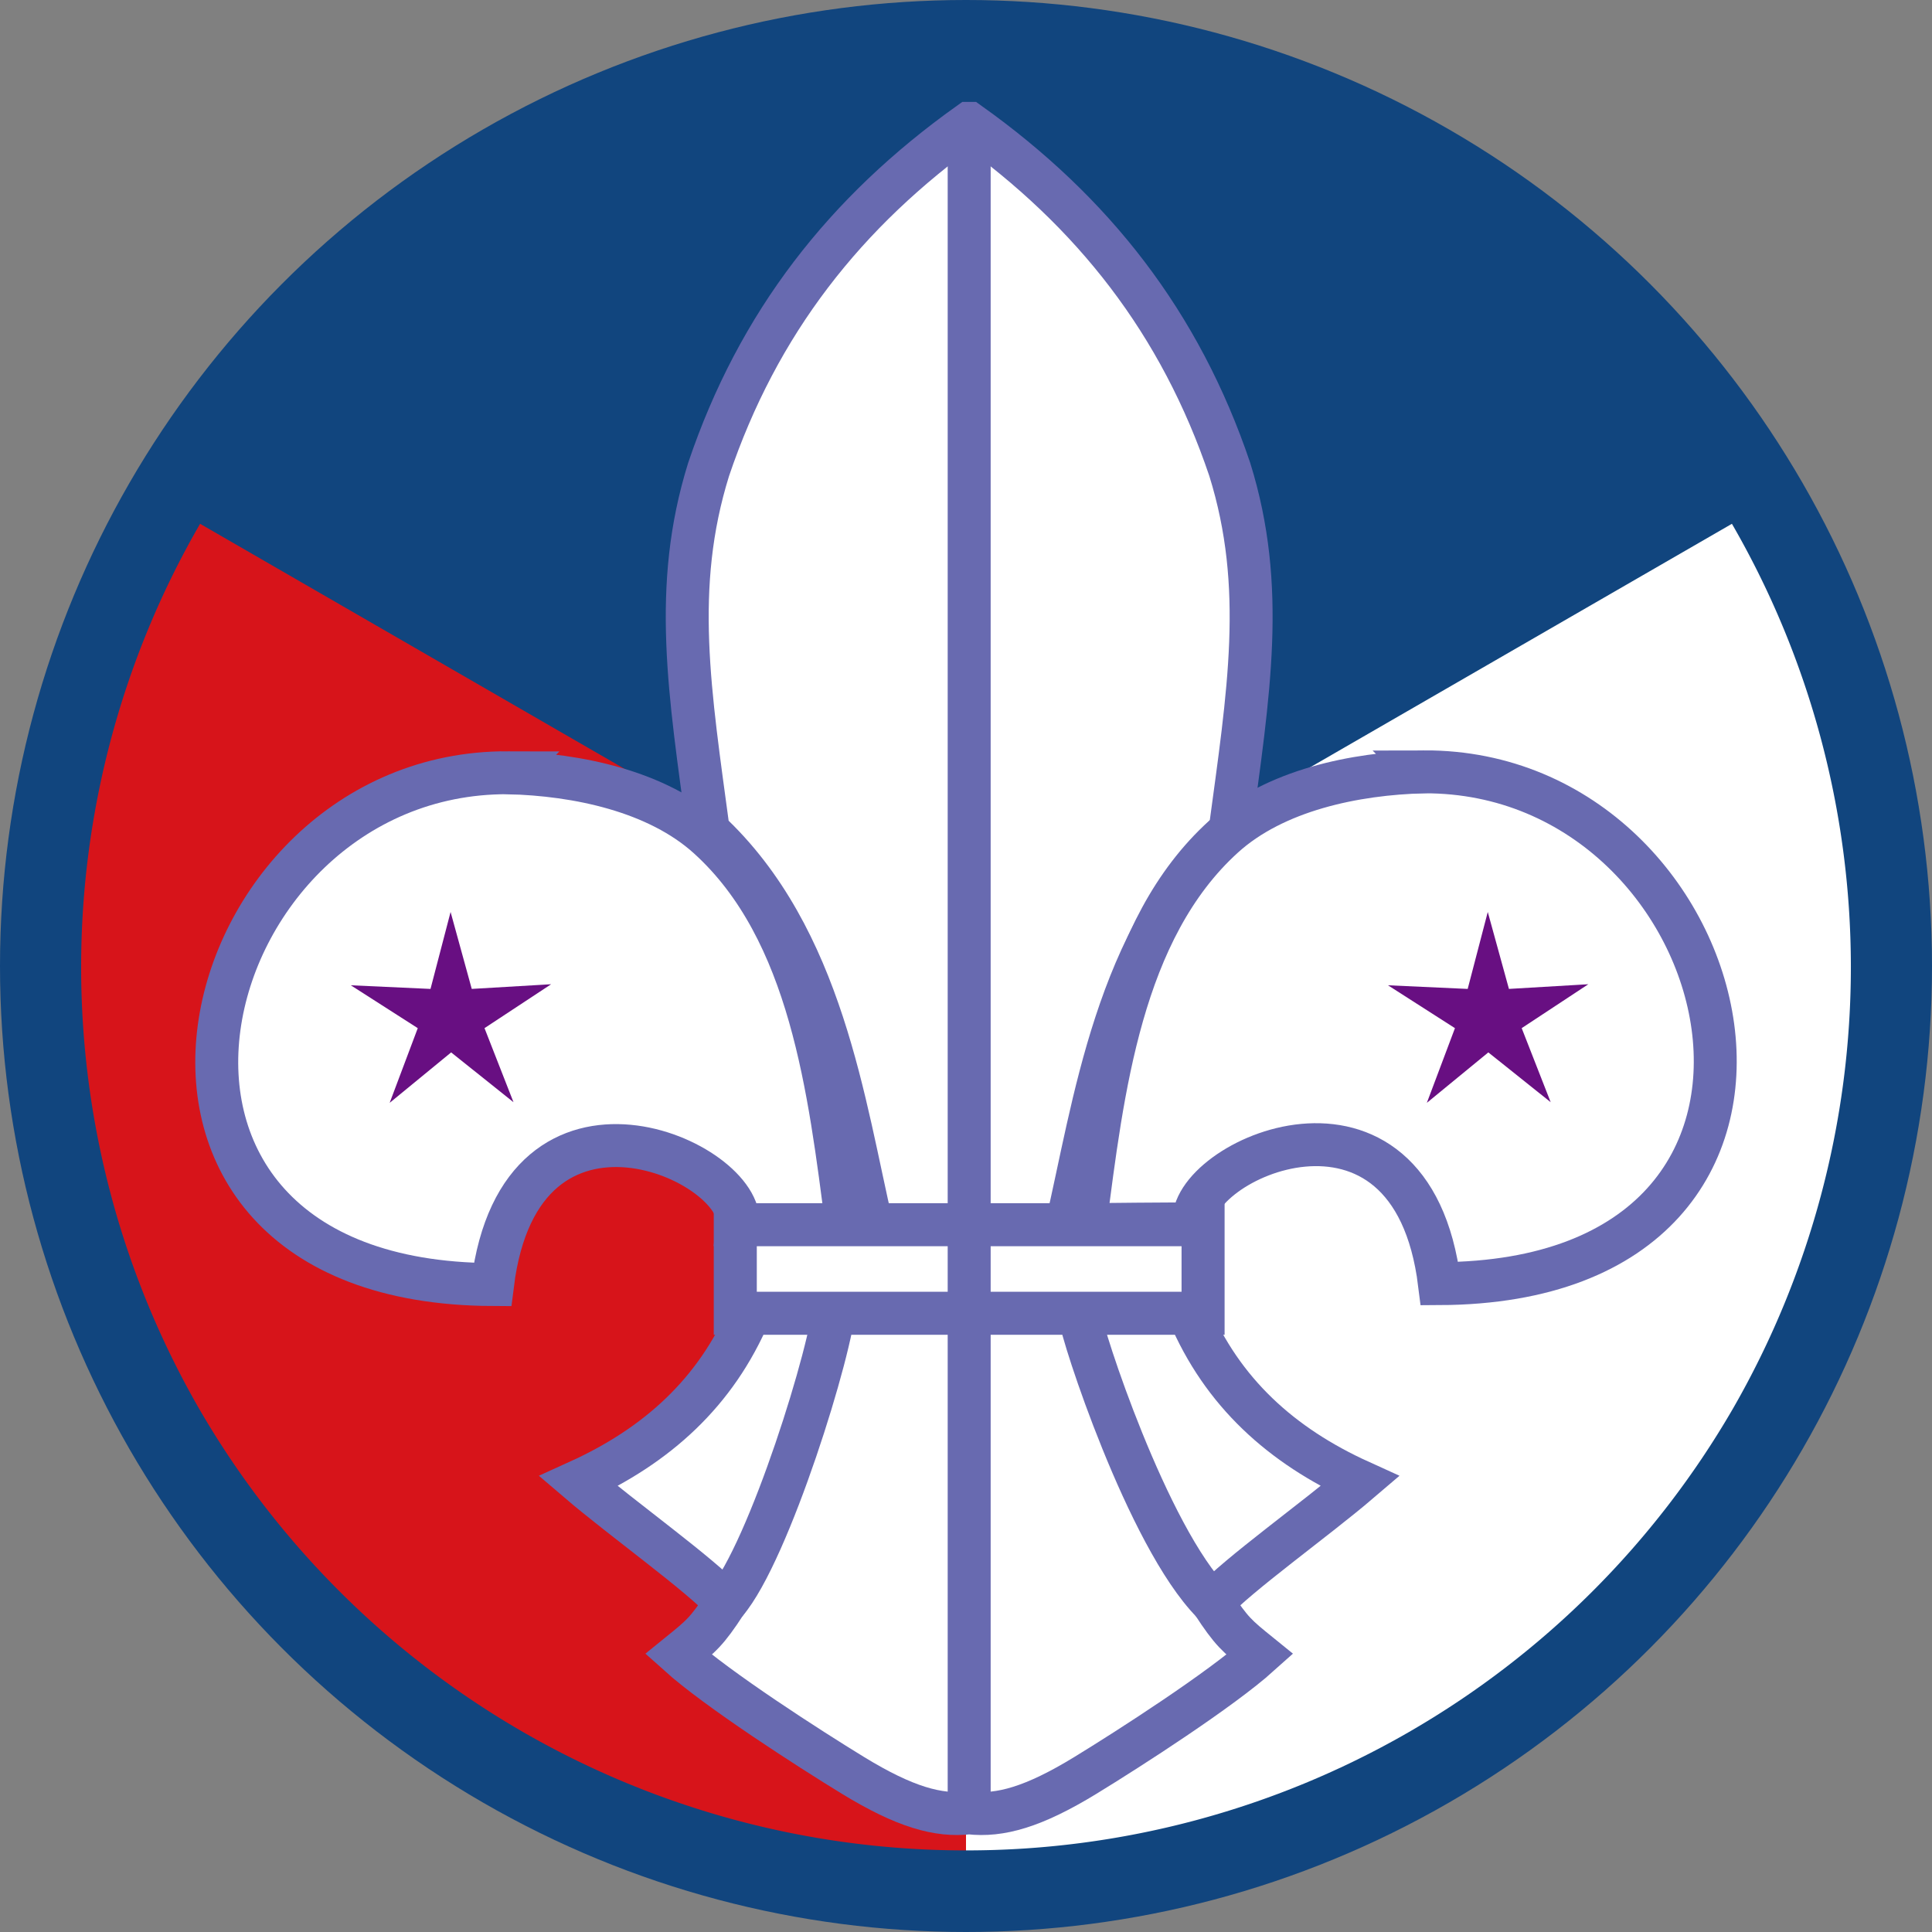
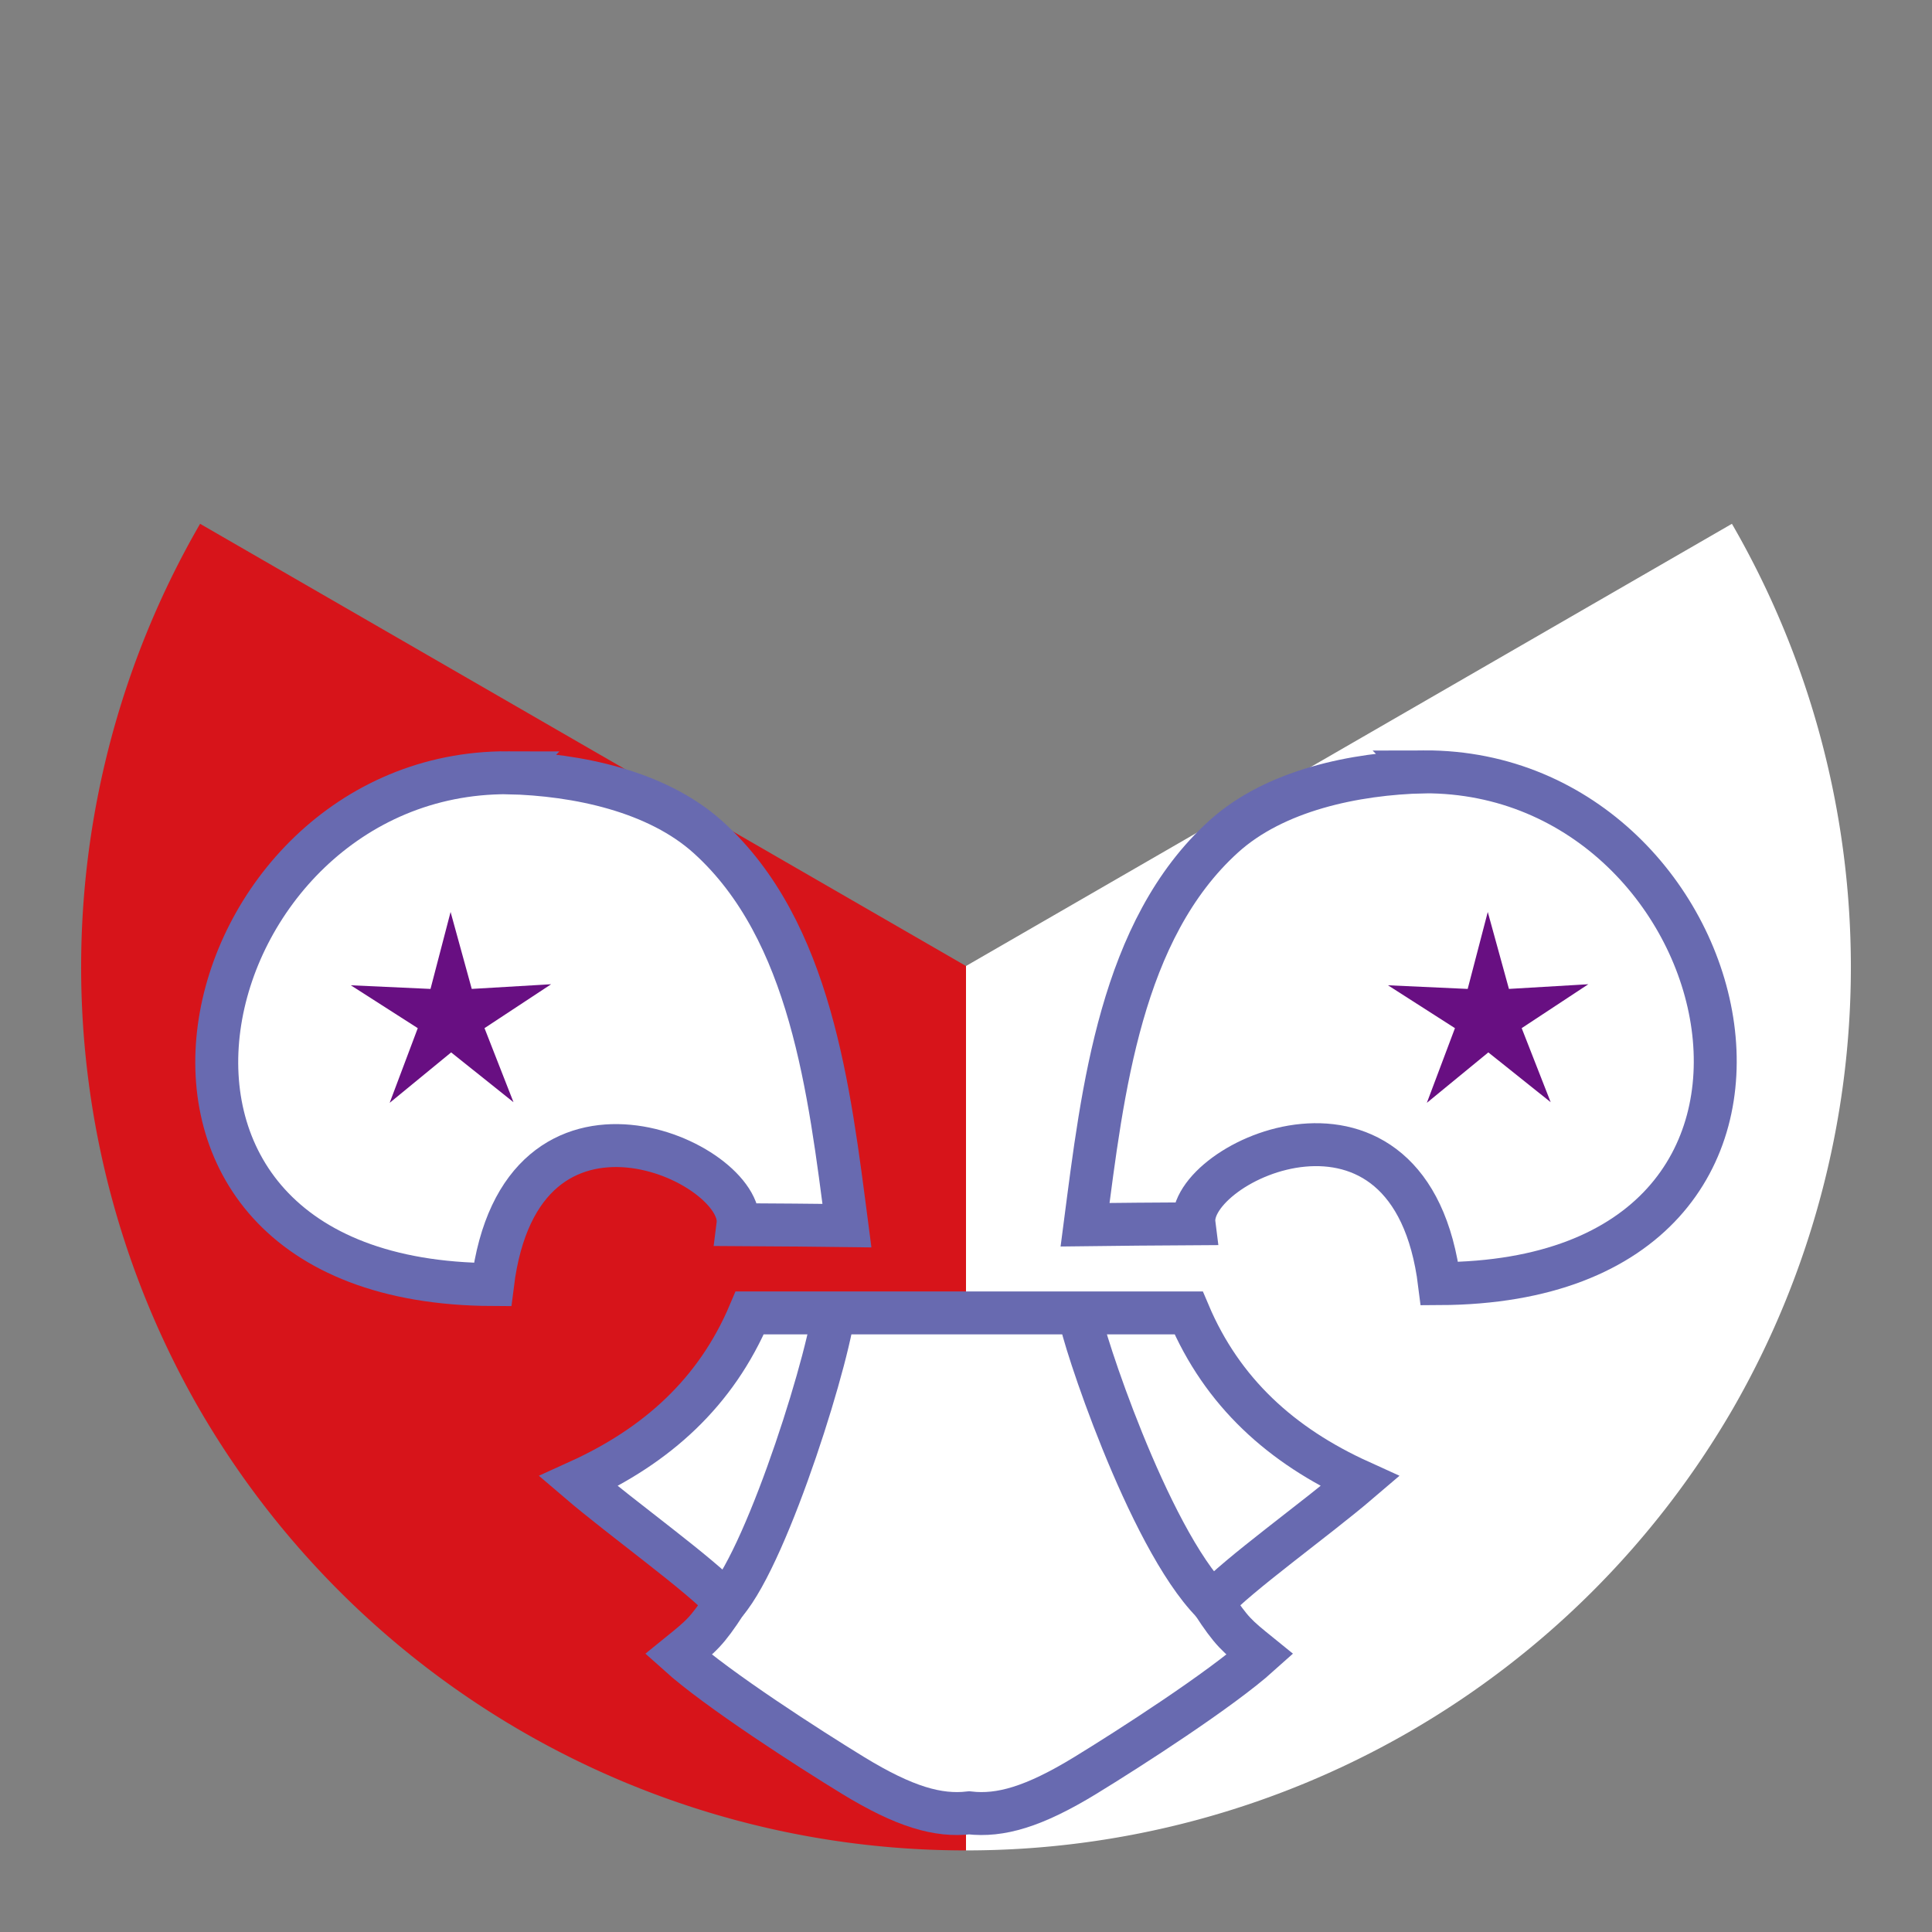
<svg xmlns="http://www.w3.org/2000/svg" xmlns:ns1="http://www.inkscape.org/namespaces/inkscape" xmlns:ns2="http://sodipodi.sourceforge.net/DTD/sodipodi-0.dtd" id="svg2" version="1.1" ns1:version="0.91 r13725" width="480" height="480" viewBox="0 0 480 480" ns2:docname="WikiProject_Scouting_Czech_Republic.svg">
  <rect x="0" y="0" width="480" height="480" fill="#808080" stroke="none" />
  <defs id="defs6" />
  <ns2:namedview pagecolor="#ffffff" bordercolor="#666666" borderopacity="1" objecttolerance="10" gridtolerance="10" guidetolerance="10" ns1:pageopacity="0" ns1:pageshadow="2" ns1:window-width="1680" ns1:window-height="1001" id="namedview4" showgrid="false" ns1:snap-bbox="true" ns1:snap-bbox-midpoints="true" showguides="true" ns1:guide-bbox="true" ns1:object-paths="true" ns1:snap-midpoints="false" ns1:object-nodes="true" ns1:snap-global="true" ns1:snap-intersection-paths="true" ns1:snap-nodes="false" ns1:snap-page="true" ns1:bbox-nodes="true" ns1:zoom="0.70710678" ns1:cx="89.334231" ns1:cy="-9.299633" ns1:window-x="0" ns1:window-y="0" ns1:window-maximized="1" ns1:current-layer="svg2" />
  <g id="g4269" transform="translate(-487.72,91.099)">
-     <circle r="240" cy="148.901" cx="727.72" id="path3338" style="opacity:1;fill:#11457e;fill-opacity:1;fill-rule:evenodd;stroke:none;stroke-width:3.203;stroke-linecap:square;stroke-linejoin:round;stroke-miterlimit:4;stroke-dasharray:none;stroke-dashoffset:0;stroke-opacity:0.744" />
    <path ns1:connector-curvature="0" id="path3357" d="M 537.432,39.038 A 220,220 0 0 0 537.195,258.902 220,220 0 0 0 727.721,368.628 l 0,-219.727 L 537.432,39.038 Z" style="fill:#d7141a;fill-opacity:1;fill-rule:evenodd;stroke:none;stroke-width:1px;stroke-linecap:butt;stroke-linejoin:miter;stroke-opacity:1" />
    <path ns1:connector-curvature="0" style="fill:#ffffff;fill-opacity:1;fill-rule:evenodd;stroke:none;stroke-width:1px;stroke-linecap:butt;stroke-linejoin:miter;stroke-opacity:1" d="M 918.01,39.038 A 220,220 0 0 1 918.246,258.902 220,220 0 0 1 727.721,368.628 l 0,-219.727 190.289,-109.863 z" id="path3365" />
  </g>
  <g id="g4257" transform="translate(-204.226,-548.635)">
-     <path ns2:nodetypes="cccccccc" ns1:connector-curvature="0" id="path2803" d="m 445.016,579.285 c -30.802,21.973 -52.451,49.577 -64.736,85.971 -9.141,29.301 -4.67,55.553 -0.062,89.857 28.416,26.453 33.663,68.234 40.682,98.346 l 48.234,0 c 7.019,-30.112 12.266,-71.892 40.682,-98.346 4.608,-34.304 9.079,-60.556 -0.062,-89.857 -12.285,-36.393 -33.934,-63.997 -64.736,-85.971 z" style="fill:#ffffff;stroke:#686ab0;stroke-width:10.667" />
    <path ns2:nodetypes="cccccc" d="m 330.376,740.62 c -79.637,-0.267 -110.325,126.677 -3.787,127.157 6.997,-56.256 62.959,-30.464 60.986,-14.869 10.741,0.075 17.755,0.096 27.067,0.224 -4.352,-33.387 -8.864,-73.291 -34.432,-96.437 -12.683,-11.488 -32.533,-15.659 -49.835,-16.075 z" id="path6373" ns1:connector-curvature="0" style="fill:#ffffff;stroke:#686ab0;stroke-width:10.667;stroke-linejoin:miter;stroke-miterlimit:4;stroke-dasharray:none" />
    <path style="fill:#ffffff;stroke:#686ab0;stroke-width:10.667;stroke-linejoin:miter;stroke-miterlimit:4;stroke-dasharray:none" ns1:connector-curvature="0" id="path4211" d="m 558.077,740.396 c 79.637,-0.267 110.325,126.677 3.787,127.157 -6.997,-56.256 -62.959,-30.464 -60.986,-14.869 -10.741,0.075 -17.755,0.096 -27.067,0.224 4.352,-33.387 8.864,-73.291 34.432,-96.437 12.683,-11.488 32.533,-15.659 49.835,-16.075 z" ns2:nodetypes="cccccc" />
    <path ns1:transform-center-y="-2.4588991" ns1:transform-center-x="0.042013321" d="m 573.858,775.212 5.259,19.115 19.723,-1.162 -16.554,10.908 7.2,18.398 -15.49,-12.373 -15.273,12.533 6.981,-18.555 -16.639,-10.653 19.804,0.905 z" ns1:randomized="0" ns1:rounded="0" ns1:flatsided="false" ns2:arg2="-0.94267382" ns2:arg1="-1.5759929" ns2:r2="8.7175798" ns2:r1="26.168688" ns2:cy="801.38" ns2:cx="573.99396" ns2:sides="5" id="path4249" style="opacity:1;fill:#680f82;fill-opacity:1;fill-rule:evenodd;stroke:none;stroke-width:10.667;stroke-linecap:square;stroke-linejoin:miter;stroke-miterlimit:4;stroke-dasharray:none;stroke-dashoffset:0;stroke-opacity:0.744" ns2:type="star" />
    <path ns2:nodetypes="cccccccccccc" ns1:connector-curvature="0" id="path4221" d="m 390.488,874.828 c -8.363,19.776 -23.072,33.003 -42.549,41.846 10.923,9.344 30.464,23.295 36.629,30.111 -4.8,7.296 -5.985,8.213 -11.777,12.906 9.707,8.725 32.342,23.307 43.393,30.059 12.824,7.835 21.141,10.164 28.832,9.283 7.691,0.881 16.008,-1.448 28.832,-9.283 11.051,-6.752 33.686,-21.333 43.393,-30.059 -5.792,-4.693 -6.977,-5.61 -11.777,-12.906 6.165,-6.816 25.706,-20.767 36.629,-30.111 -19.477,-8.843 -34.186,-22.07 -42.549,-41.846 z" style="fill:#ffffff;stroke:#686ab0;stroke-width:10.667" />
    <path d="m 384.568,946.785 c 10.752,-12.544 26.517,-63.541 27.061,-74.624" id="path4560" ns1:connector-curvature="0" style="fill:none;stroke:#686ab0;stroke-width:10.667" />
    <path d="M 505.463,946.785 C 489.292,930.401 472.801,879.574 472.641,875.894" id="path4562" ns1:connector-curvature="0" style="fill:none;stroke:#686ab0;stroke-width:10.667" />
-     <path d="m 386.903,852.908 116.224,0 0,22.005 -116.224,0 0,-22.005 z" stroke-miterlimit="10" id="rect6325" ns1:connector-curvature="0" style="fill:#ffffff;stroke:#686ab0;stroke-width:10.693;stroke-linecap:round;stroke-miterlimit:10" />
-     <path ns2:nodetypes="cc" d="m 445.015,999.033 3.3e-4,-419.748" id="path7274" ns1:connector-curvature="0" style="fill:none;stroke:#686ab0;stroke-width:10.674" />
    <path ns2:type="star" style="opacity:1;fill:#680f82;fill-opacity:1;fill-rule:evenodd;stroke:none;stroke-width:10.667;stroke-linecap:square;stroke-linejoin:miter;stroke-miterlimit:4;stroke-dasharray:none;stroke-dashoffset:0;stroke-opacity:0.744" id="path4251" ns2:sides="5" ns2:cx="316.30887" ns2:cy="801.38" ns2:r1="26.168688" ns2:r2="8.7175798" ns2:arg1="-1.5759929" ns2:arg2="-0.94267382" ns1:flatsided="false" ns1:rounded="0" ns1:randomized="0" d="m 316.173,775.212 5.259,19.115 19.723,-1.162 -16.554,10.908 7.2,18.398 -15.49,-12.373 -15.273,12.533 6.981,-18.555 -16.639,-10.653 19.804,0.905 z" ns1:transform-center-x="0.042013321" ns1:transform-center-y="-2.4588991" />
  </g>
</svg>